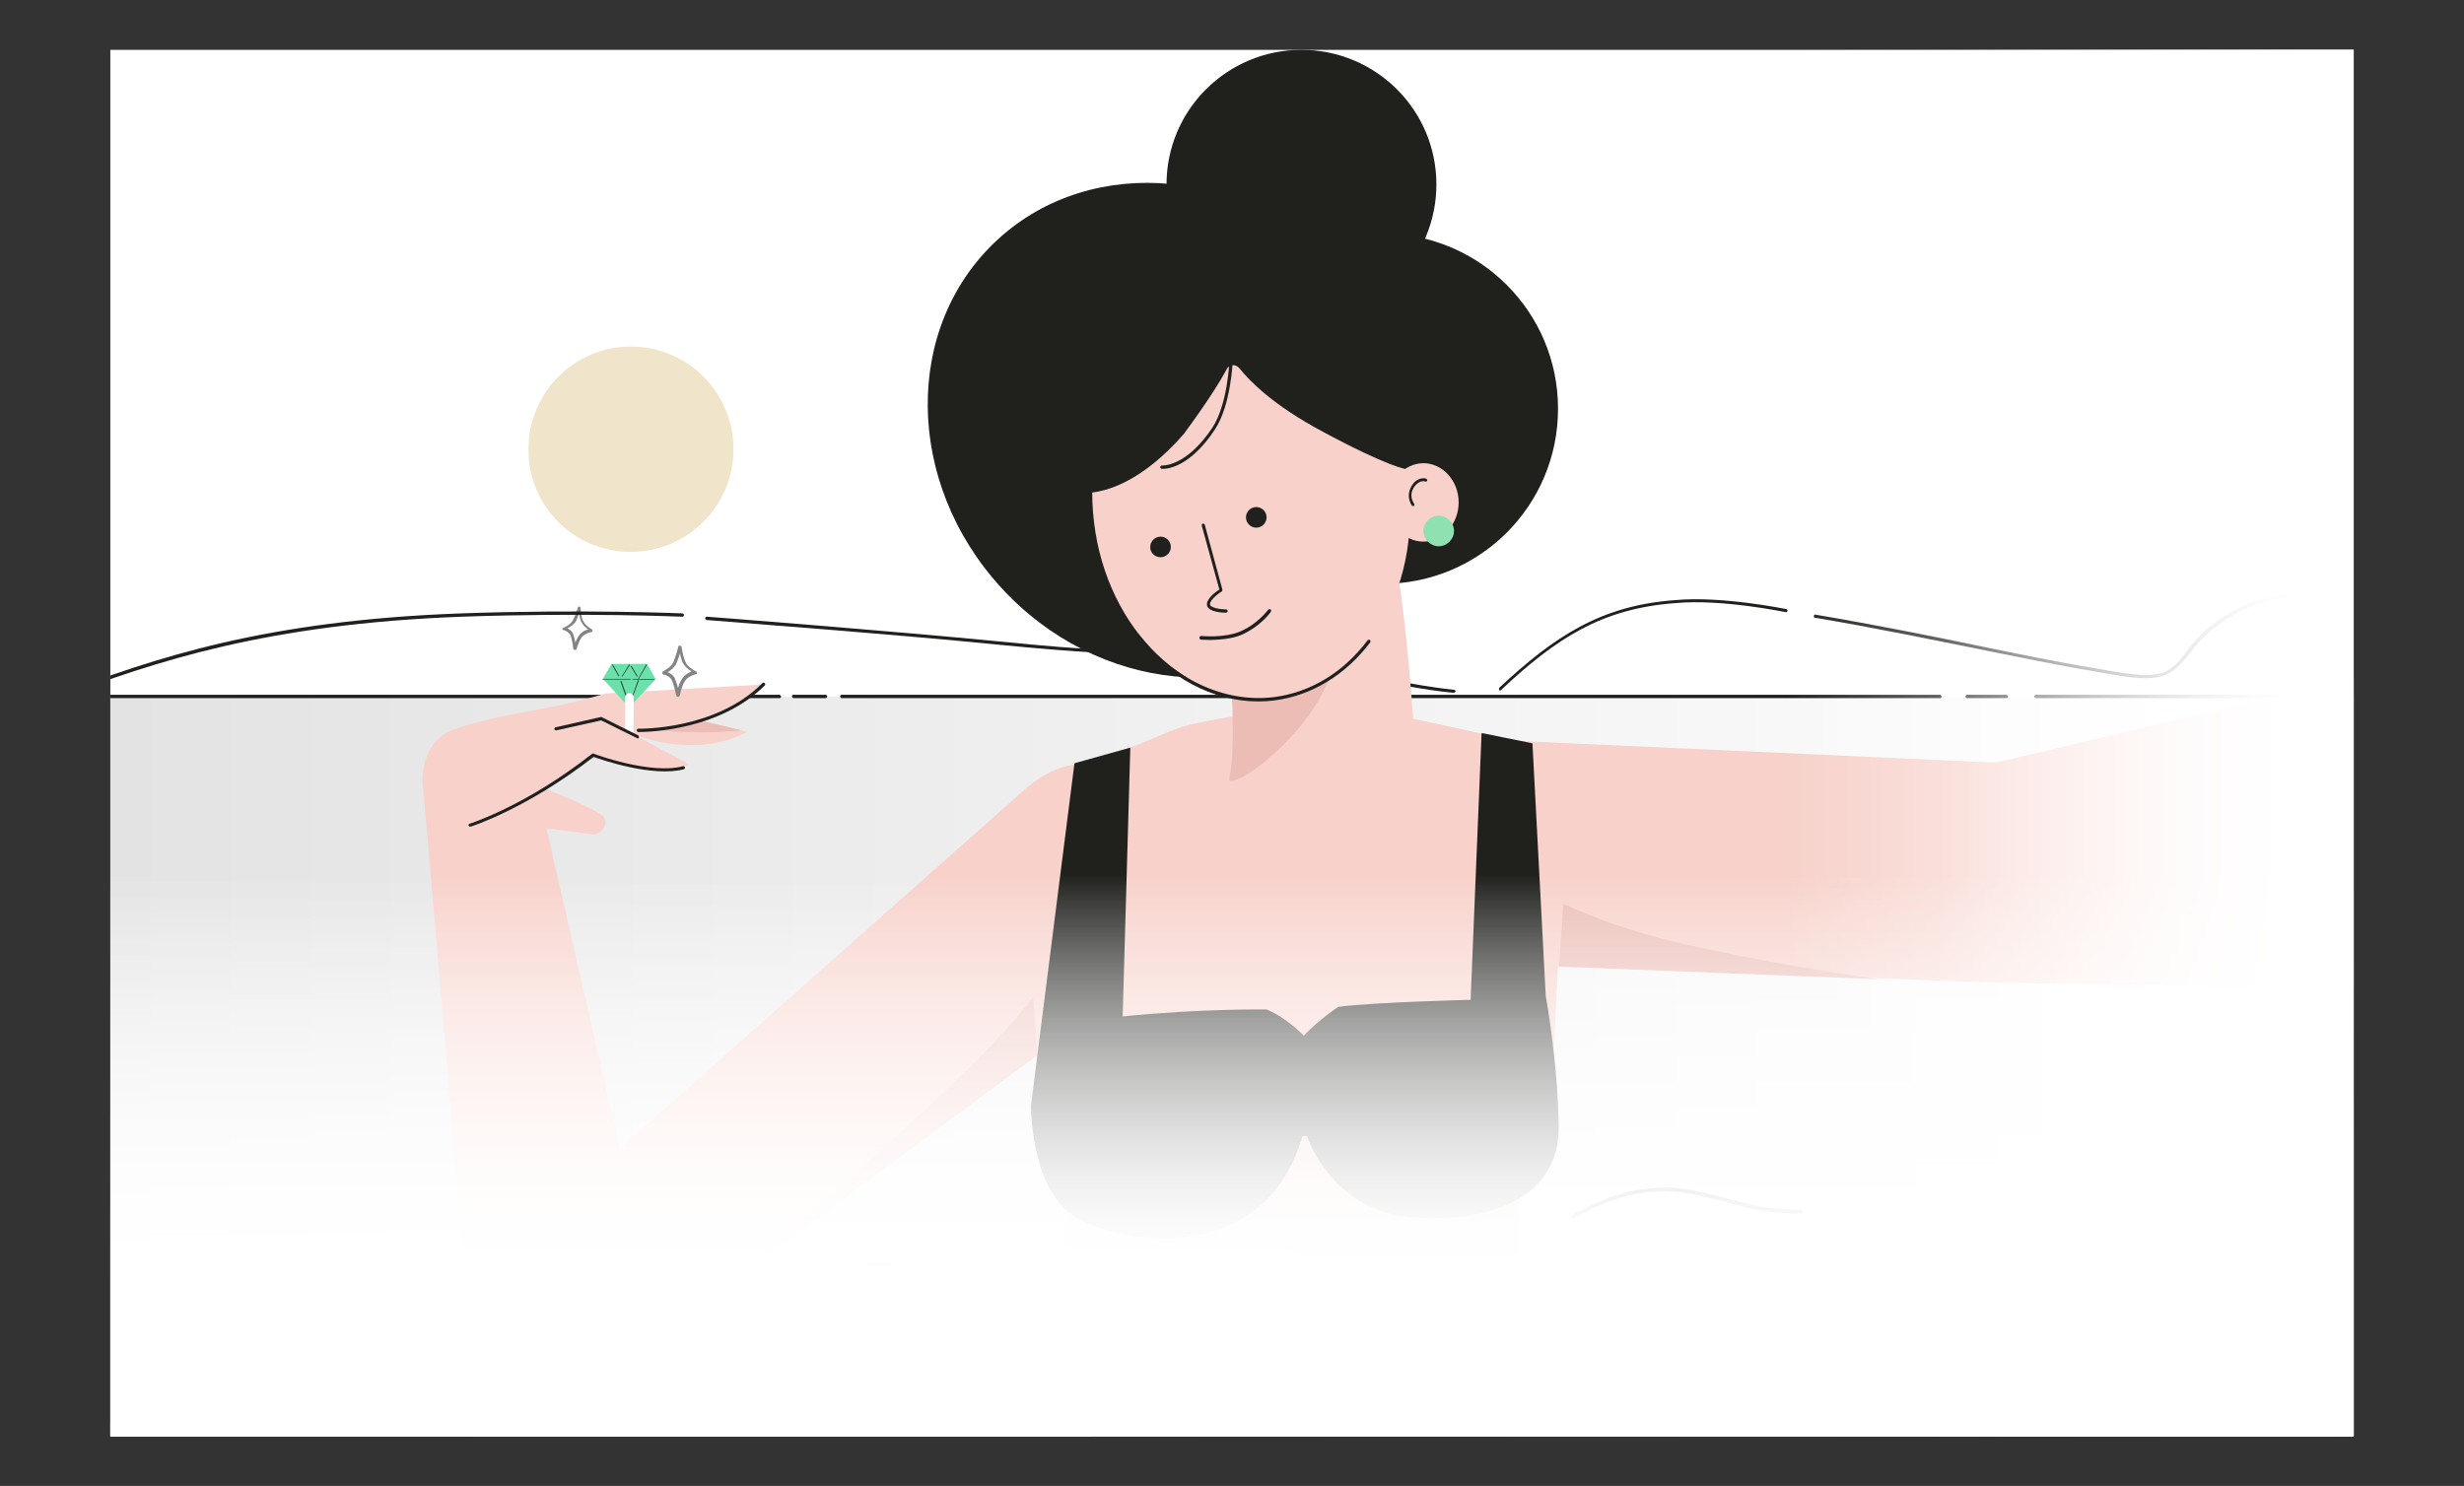
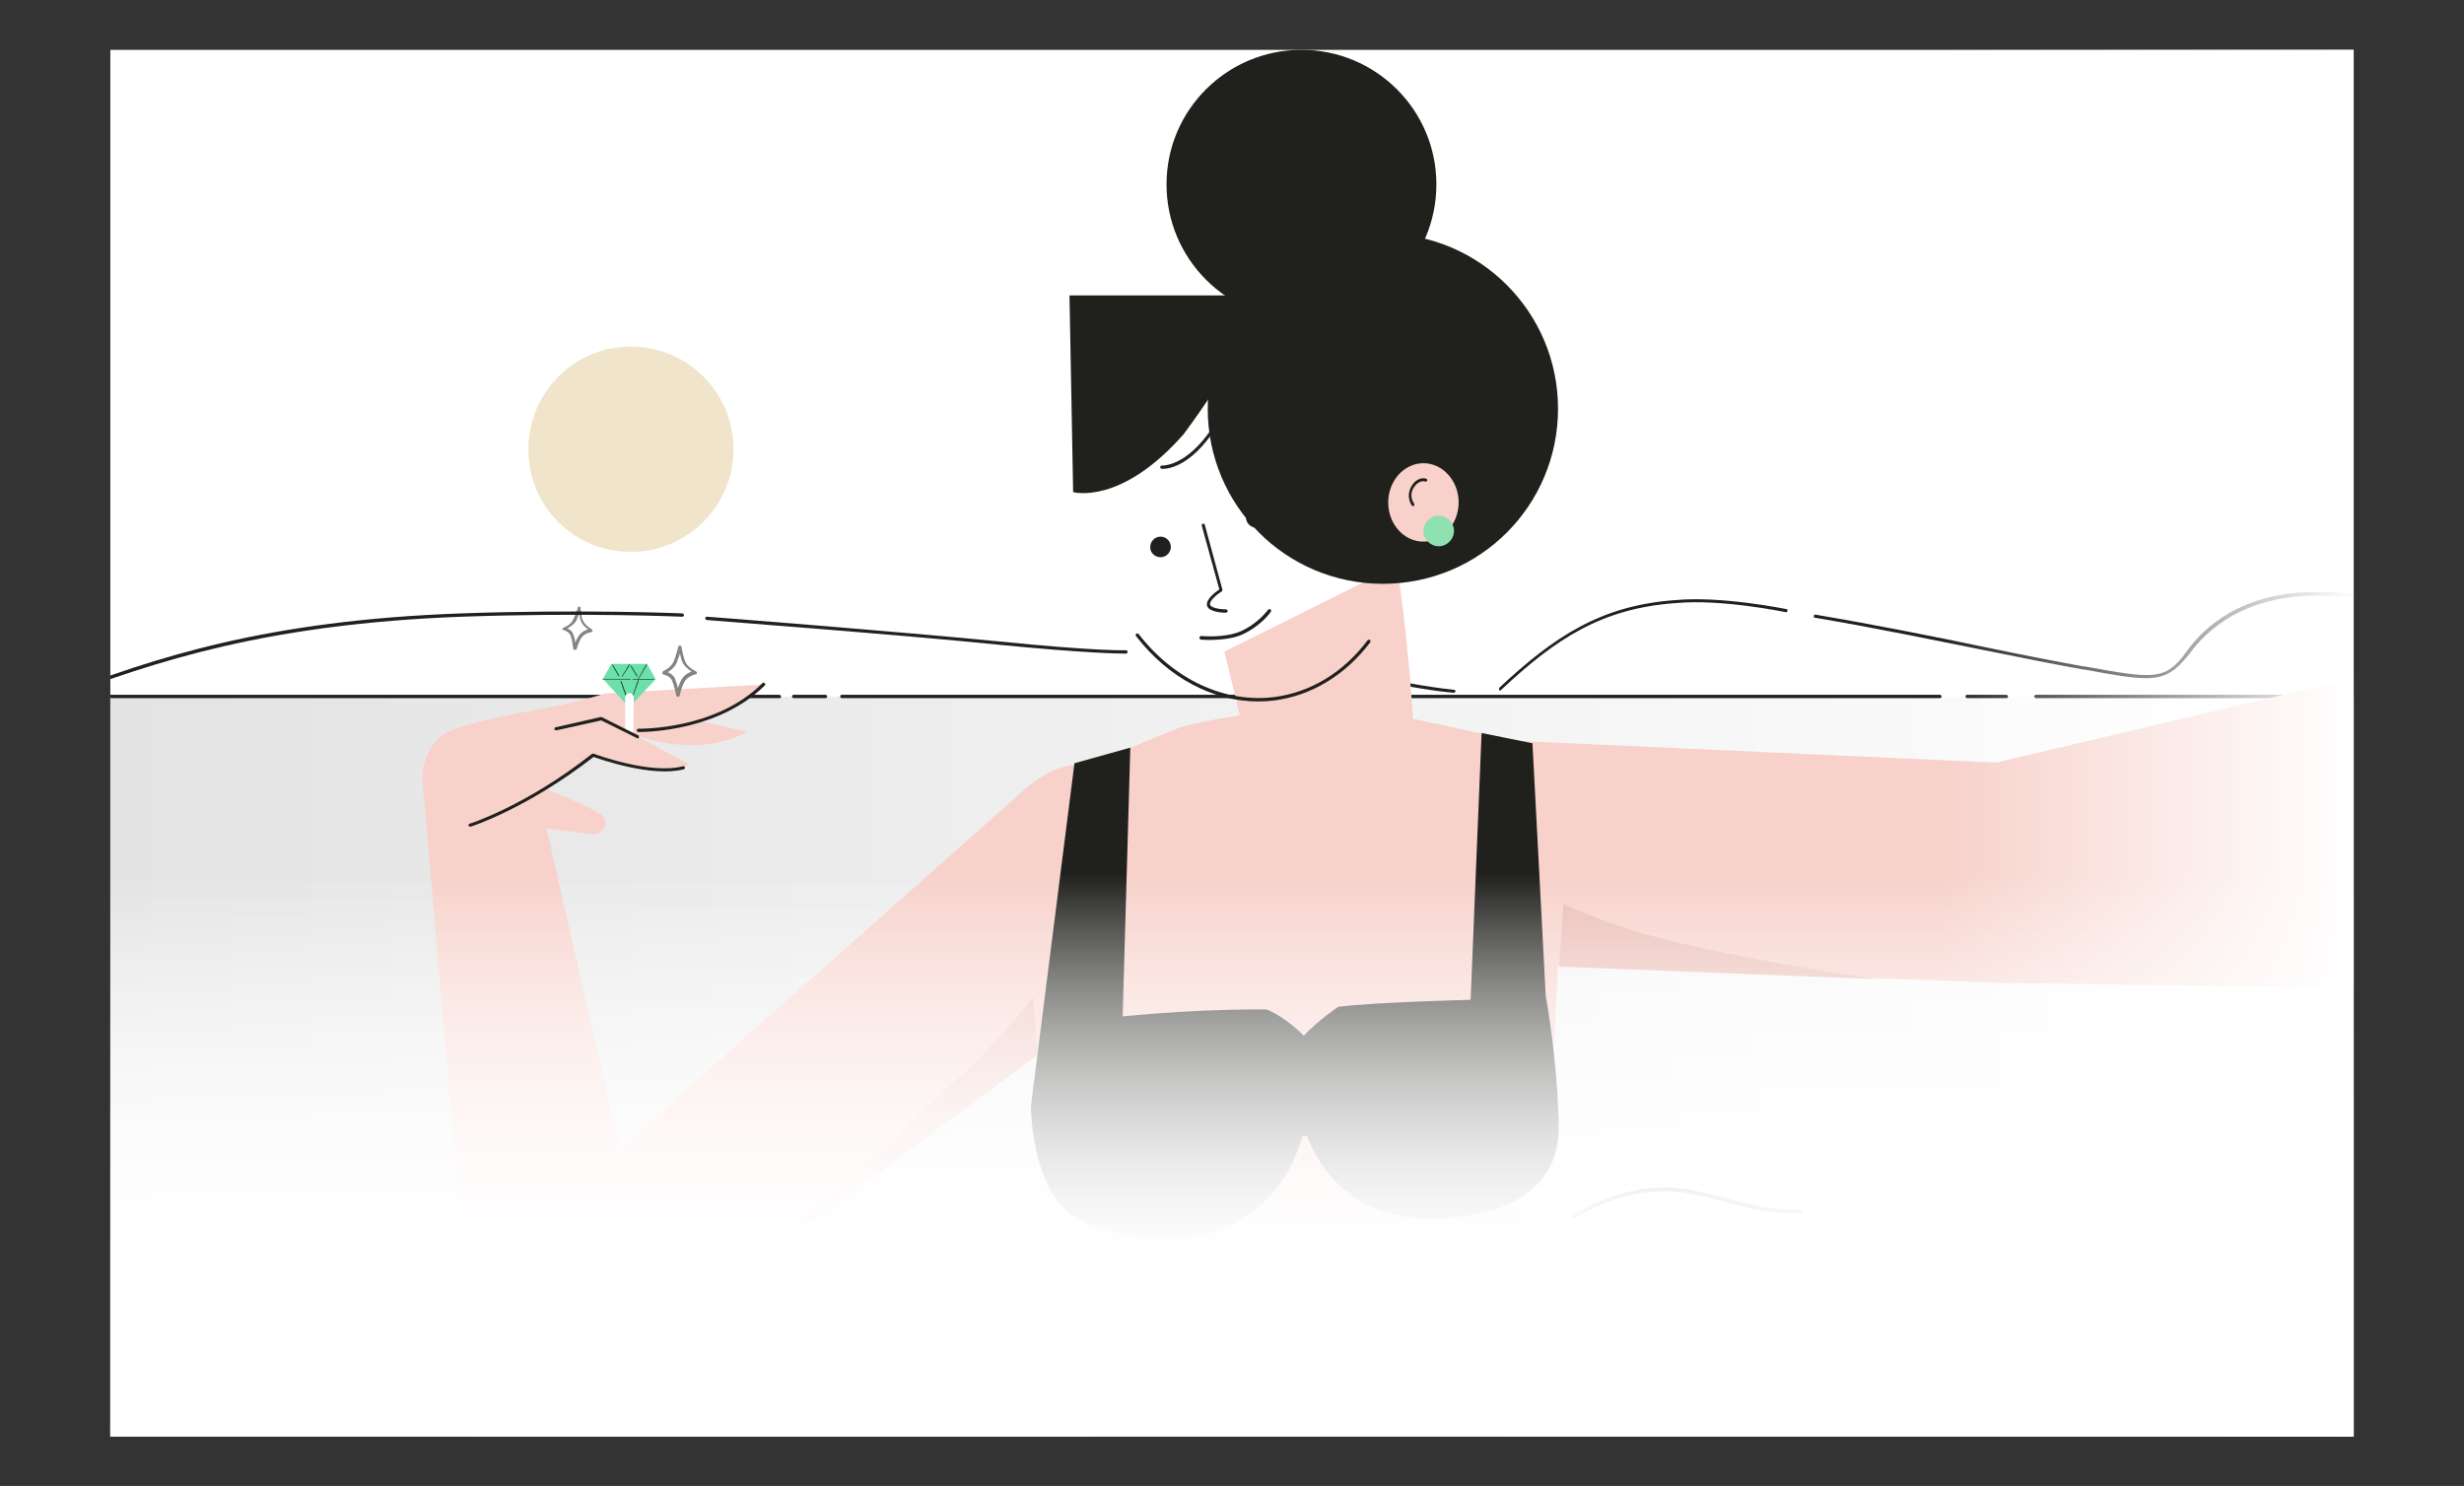
<svg xmlns="http://www.w3.org/2000/svg" xmlns:xlink="http://www.w3.org/1999/xlink" version="1.1" id="Layer_1" x="0px" y="0px" viewBox="0 0 741.4 447.2" style="enable-background:new 0 0 741.4 447.2;" xml:space="preserve">
  <rect x="0" y="0" width="741.4" height="447.2" fill="#333333" stroke="none" />
  <style type="text/css">
	.st0{clip-path:url(#SVGID_00000110452827878527420000000016852362549551751061_);}
	.st1{fill:#FFFFFF;}
	.st2{fill:url(#SVGID_00000100355955518130253490000018303909865072982711_);}
	.st3{fill:#F6F6F6;}
	.st4{fill:#20211E;}
	.st5{fill:#F7D1CA;}
	.st6{fill:#20201D;}
	.st7{fill:#EBBDB5;}
	.st8{fill:#6CE0AB;}
	.st9{fill:#1E492C;}
	.st10{fill:#90E1B1;}
	.st11{fill:#848484;}
	.st12{fill:#F0E5CA;}
	.st13{fill:url(#SVGID_00000012472154407561147810000007484021793125105079_);}
	.st14{fill:url(#SVGID_00000015343414184235903070000011924801111831496587_);}
	.st15{fill:url(#SVGID_00000151511033598204875980000012062403545427025308_);}
	.st16{fill:url(#SVGID_00000103970188449314693420000018074693542801532090_);}
</style>
  <g>
    <g>
      <g>
        <defs>
          <rect id="SVGID_1_" x="33.2" y="15" width="675" height="417.3" />
        </defs>
        <clipPath id="SVGID_00000097460712880077961350000001058688658736806589_">
          <use xlink:href="#SVGID_1_" style="overflow:visible;" />
        </clipPath>
        <g style="clip-path:url(#SVGID_00000097460712880077961350000001058688658736806589_);">
          <rect x="33.2" y="15" class="st1" width="675" height="417.3" />
          <linearGradient id="SVGID_00000132068995266634156530000003152489471023679929_" gradientUnits="userSpaceOnUse" x1="329.2" y1="160.713" x2="1005.8" y2="160.713" gradientTransform="matrix(1 0 0 -1 -296 481.963)">
            <stop offset="0" style="stop-color:#E3E3E3" />
            <stop offset="1" style="stop-color:#FFFFFF" />
          </linearGradient>
          <path style="fill:url(#SVGID_00000132068995266634156530000003152489471023679929_);" d="M709.8,209.7H33.2v223.1h676.6V209.7z" />
          <path class="st3" d="M19.4,436.1c23.2-14.7,99.7-54.5,166-55s144.2-1.4,144.2-1.4L414,444L19.4,436.1z" />
          <path class="st4" d="M583.7,210.1H253.3c-0.2,0-0.5-0.2-0.5-0.5s0.2-0.5,0.5-0.5h330.4c0.2,0,0.5,0.2,0.5,0.5      C584.1,210,584,210.1,583.7,210.1z" />
          <path class="st4" d="M437.4,208.5L437.4,208.5c-9.6-0.9-18.2-2.9-18.3-2.9c-0.2,0-0.5-0.3-0.3-0.6c0-0.2,0.3-0.5,0.6-0.3      c0.1,0,8.7,1.9,18.1,2.9c0.2,0,0.5,0.2,0.5,0.5C437.8,208.3,437.6,208.5,437.4,208.5z" />
          <path class="st4" d="M234.5,210.1H29.4c-0.2,0-0.5-0.2-0.5-0.5s0.2-0.5,0.5-0.5h205.1c0.2,0,0.5,0.2,0.5,0.5      C235,210,234.9,210.1,234.5,210.1z" />
          <path class="st4" d="M700.4,210.1h-87.8c-0.2,0-0.5-0.2-0.5-0.5s0.2-0.5,0.5-0.5h87.8c0.2,0,0.5,0.2,0.5,0.5      C700.9,210,700.6,210.1,700.4,210.1z" />
          <path class="st5" d="M420.2,170.3c0,0,3.3,16.9,5.4,52.8l-55,13.6l2.7-20.5l-4.9-20.1L420.2,170.3z" />
-           <path class="st6" d="M405.5,186.9c28.6-26.2,28.1-73.1-0.9-104.8S328.8,45.9,300.3,72c-28.6,26.2-28.1,73.1,0.9,104.8      C330.2,208.5,376.9,213.1,405.5,186.9z" />
          <path class="st4" d="M43.5,419.8c-0.1,0-0.3-0.1-0.5-0.2c-0.1-0.2,0-0.5,0.2-0.7c36.6-19.1,70.8-32.7,118.8-36.5      c48.6-3.9,111.6-2.3,112.3-2.2c0.2,0,0.5,0.2,0.5,0.5c0,0.2-0.2,0.5-0.5,0.5c-0.6,0-63.6-1.7-112.2,2.2      c-47.8,3.9-81.9,17.4-118.3,36.4C43.7,419.7,43.6,419.8,43.5,419.8L43.5,419.8z" />
          <path class="st6" d="M391.6,96.1c22.4,0,40.6-18.2,40.6-40.6S414,15,391.6,15S351,33.1,351,55.5S369.2,96.1,391.6,96.1z" />
          <path class="st6" d="M416.1,175.7c29.2,0,52.7-23.6,52.7-52.7s-23.6-52.7-52.7-52.7s-52.7,23.6-52.7,52.7      S386.9,175.7,416.1,175.7z" />
          <path class="st5" d="M402.7,212.9c-15-0.6-42.5,4.1-48.4,6.3c-5.8,2.2-17.8,8-30,10.9c0,0-7.3-0.3-16.2,7.7      c-8.9,8-121.6,107.8-121.6,107.8l-22.1-96.3c0,0,10.9,1.4,13.4,1.7c3.2,0.7,6.1-3.7,3.2-5.7c-3.3-2.6-17-7.9-17-7.9      s9.5-5.5,14.4-10.3c0,0,19.8,7.1,28.9,2.9l-16.9-9.1c0,0,18.2,7.9,34.4-0.6l-14.5-3.4c0,0,14.1-3.7,19.4-10.9l-47.6,2.7      c0,0-8.1,2.7-21.6,5.1c-13.5,2.4-21.2,4.6-24.9,6.1c-3.8,1.5-9.5,6.9-8.3,17.5S140.7,395,140.7,395s0.1,17.1,17.1,23.3      s27.4-5.5,29.5-8.5L318.2,313l0.5,50.2c0,0,6.6,38.2,9.9,72.8h124.7c0,0,3.9-55.6,3.7-78.9l10.3-36.9l1.5-29.5l132.7,5.1      l116.5,1.6v-95.6l-117.4,27.7l-145.9-6.6C454.8,223,415.6,213.3,402.7,212.9L402.7,212.9z" />
-           <path class="st7" d="M370.5,205.8c0,0,1.3,20-0.6,28.5c-0.6,2.2,7.4-0.6,18.5-12.5c11-11.8,12.8-21.6,12.8-21.6L370.5,205.8z" />
          <path class="st8" d="M189.3,212.9l8-8.5l-2.6-4.6H184l-2.6,4.5L189.3,212.9z" />
-           <path class="st9" d="M189.7,204.5L189.7,204.5h-8.3c0,0-0.1,0-0.1-0.1s0-0.1,0.1-0.1h8.3c0,0,0.1,0,0.1,0.1      C189.8,204.4,189.8,204.5,189.7,204.5L189.7,204.5z" />
+           <path class="st9" d="M189.7,204.5L189.7,204.5h-8.3c0,0-0.1,0-0.1-0.1s0-0.1,0.1-0.1h8.3c0,0,0.1,0,0.1,0.1      C189.8,204.4,189.8,204.5,189.7,204.5z" />
          <path class="st9" d="M196.8,204.6L196.8,204.6l-6.4-0.1c0,0-0.1,0-0.1-0.1s0-0.1,0.1-0.1l6.4,0.1c0,0,0.1,0,0.1,0.1      C197,204.5,196.9,204.6,196.8,204.6L196.8,204.6z" />
          <path class="st9" d="M192.1,204.5L192.1,204.5c-0.1,0-0.2-0.1-0.1-0.2l2.4-4.3c0,0,0.1-0.1,0.2,0c0.1,0,0.1,0.1,0,0.2      L192.1,204.5C192.2,204.5,192.2,204.5,192.1,204.5L192.1,204.5z" />
          <path class="st9" d="M191.7,203.7c0,0-0.1,0-0.1-0.1l-1.8-3c0,0,0-0.1,0-0.2c0.1,0,0.1,0,0.2,0l1.8,3      C191.8,203.5,191.8,203.6,191.7,203.7C191.8,203.7,191.7,203.7,191.7,203.7L191.7,203.7z" />
          <path class="st9" d="M187.2,203.7L187.2,203.7c-0.1,0-0.2-0.1-0.1-0.2l2.2-3.5c0,0,0.1-0.1,0.2,0c0.1,0,0.1,0.1,0,0.2      L187.2,203.7C187.3,203.7,187.2,203.7,187.2,203.7L187.2,203.7z" />
          <path class="st9" d="M186.2,203.6c0,0-0.1,0-0.1-0.1l-1.9-3.3c0,0,0-0.1,0-0.2c0,0,0.1,0,0.2,0l1.9,3.3      C186.3,203.4,186.3,203.6,186.2,203.6L186.2,203.6L186.2,203.6z" />
          <path class="st9" d="M188.9,211.1c0,0-0.1,0-0.1-0.1l-2.1-5.9c0,0,0-0.1,0.1-0.2c0.1,0,0.1,0,0.2,0.1l2.1,5.9      C189,211,189,211.1,188.9,211.1L188.9,211.1L188.9,211.1z" />
          <path class="st9" d="M189.8,211.3C189.8,211.3,189.7,211.3,189.8,211.3c-0.1,0-0.2-0.1-0.1-0.2l2.2-6.3c0,0,0.1-0.1,0.2-0.1      c0.1,0,0.1,0.1,0.1,0.2L189.8,211.3C189.9,211.1,189.8,211.3,189.8,211.3z" />
-           <path class="st5" d="M383.7,210c26.2-3.2,44-32.1,40-64.5s-28.5-55.9-54.5-52.7c-26.2,3.2-44,32.1-40,64.5      C333.1,189.6,357.6,213.2,383.7,210z" />
          <path class="st4" d="M378.6,211.1c-13.6,0-27.1-7.1-36.8-19.7c-0.1-0.2-0.1-0.5,0.1-0.7c0.2-0.1,0.5-0.1,0.7,0.1      c10.6,13.7,25.8,20.8,40.7,19c11-1.4,20.9-7.4,28.2-17.1c0.1-0.2,0.5-0.2,0.7-0.1c0.2,0.1,0.2,0.5,0.1,0.7      c-7.4,9.8-17.7,16.1-28.9,17.5C381.8,211,380.2,211.1,378.6,211.1L378.6,211.1z" />
          <path class="st4" d="M364.4,192.6c-1.7,0-2.9-0.1-3-0.1c-0.2,0-0.5-0.2-0.5-0.6c0-0.2,0.2-0.5,0.6-0.5c0.1,0,6.9,0.7,11.8-1.4      c5.4-2.4,8.2-6.5,8.3-6.5c0.1-0.2,0.5-0.2,0.7-0.1c0.2,0.1,0.2,0.5,0.1,0.7s-3,4.3-8.7,6.9C370.7,192.3,367,192.5,364.4,192.6      L364.4,192.6z" />
          <path class="st4" d="M368.9,184.4c-0.8,0-5.1-0.1-5.7-2.1c-0.5-1.9,2.6-4.2,3.7-4.9l-5.3-19.2c-0.1-0.2,0.1-0.5,0.3-0.6      s0.5,0.1,0.6,0.3l5.3,19.5c0,0.2,0,0.5-0.2,0.6c-1.5,0.9-3.8,2.9-3.5,4c0.2,0.9,3,1.4,4.8,1.4c0.2,0,0.5,0.2,0.5,0.5      C369.4,184.2,369.2,184.3,368.9,184.4L368.9,184.4z" />
          <path class="st4" d="M378,158.8c1.7,0,3.1-1.4,3.1-3.1c0-1.7-1.4-3.1-3.1-3.1s-3.1,1.4-3.1,3.1      C374.9,157.4,376.3,158.8,378,158.8z" />
          <path class="st4" d="M349.2,167.7c1.7,0,3.1-1.4,3.1-3.1s-1.4-3.1-3.1-3.1s-3.1,1.4-3.1,3.1C346,166.3,347.5,167.7,349.2,167.7z      " />
          <path class="st6" d="M322.9,148.1c0,0,14.4,4.1,33.3-17.5c7.3-9.9,11.1-16.1,12.9-19.5c0.8-1.5,2.7-1.6,3.8-0.3      c3.2,4,10.3,11.2,24.9,19c20.2,10.9,25.4,11.4,25.4,11.4h25.2V88.9H321.8L322.9,148.1L322.9,148.1z" />
          <path class="st4" d="M349.9,141.1c-0.1,0-0.2,0-0.3,0c-0.2,0-0.5-0.2-0.5-0.5c0-0.2,0.2-0.5,0.5-0.5c0.1,0,7.3,0.5,15.2-11.4      c4.6-7,5.1-19.8,5.1-20s0.1-0.5,0.5-0.5c0.2,0,0.5,0.2,0.5,0.5c0,0.6-0.6,13.3-5.3,20.5C358.2,140.4,351.5,141.1,349.9,141.1      L349.9,141.1z" />
          <path class="st5" d="M428.3,163c5.8,0,10.6-5.3,10.6-11.8s-4.8-11.8-10.6-11.8s-10.6,5.3-10.6,11.8      C417.7,157.7,422.4,163,428.3,163z" />
          <path class="st4" d="M425.1,152.3c-0.1,0-0.3-0.1-0.3-0.2c-1.6-2.5-0.8-4.9,0.3-6.4c1.1-1.5,2.9-2.1,4.1-1.6      c0.2,0.1,0.3,0.3,0.2,0.6c-0.1,0.2-0.3,0.3-0.6,0.2c-0.9-0.3-2.2,0.2-3.1,1.4c-0.5,0.6-1.9,2.7-0.2,5.3c0.1,0.2,0.1,0.5-0.1,0.7      C425.2,152.3,425.1,152.3,425.1,152.3L425.1,152.3z" />
          <path class="st10" d="M432.9,164.4c2.5,0,4.6-2.1,4.6-4.6s-2.1-4.6-4.6-4.6s-4.6,2.1-4.6,4.6      C428.3,162.3,430.4,164.4,432.9,164.4z" />
          <path class="st4" d="M141.5,248.8c-0.2,0-0.3-0.1-0.5-0.3c-0.1-0.2,0-0.5,0.3-0.6c0.1,0,17-5.4,36.8-21c0.1-0.1,0.3-0.1,0.5-0.1      c0.1,0.1,17.1,6.4,26.9,3.8c0.2-0.1,0.5,0.1,0.6,0.3s-0.1,0.5-0.3,0.6c-9.4,2.5-24.9-2.9-27.2-3.7      C158.5,243.4,141.7,248.8,141.5,248.8L141.5,248.8L141.5,248.8z" />
          <path class="st7" d="M351.6,369.5c0,0,52.7,4.8,86.2,28.5c9.6,6.5,14.4,15.4,16.7,21.8c1.1-18.3,2.7-47.3,2.5-62.7l3.1-11.1      l-77.2-19.5L351.6,369.5L351.6,369.5z" />
-           <path class="st7" d="M203.9,218.2c-5.8,1.3-7.9,1.3-7.9,1.3s10.7,1.8,27.2,0.3l-12.9-3.1c0,0,0.6-0.1,1.5-0.5l-0.5-0.1      C211.3,216.2,209.8,217,203.9,218.2L203.9,218.2z" />
          <path class="st7" d="M470.4,272l-1.3,18.9l96.1,3.8c-16.3-2.3-36.8-5.7-59-10.7C485,279.2,470.4,272,470.4,272z" />
          <path class="st7" d="M288.7,324.1c-31.3,30.1-59.6,53.7-77.9,68.5l101.4-75.1l-1.4-17.5C310.9,300,305.1,308.4,288.7,324.1      L288.7,324.1z" />
          <path class="st11" d="M204.1,209.7C204.1,209.7,204,209.7,204.1,209.7c-0.3,0-0.5-0.1-0.6-0.3c0,0-0.7-3.4-1.4-4.8      c-0.7-1.3-2.5-1.6-2.5-1.6c-0.2,0-0.3-0.2-0.3-0.5s0.1-0.3,0.2-0.5c0,0,2.3-1,3.1-2.7c0.8-1.8,1.5-4.7,1.5-4.7      c0-0.2,0.2-0.3,0.5-0.3c0.2,0,0.5,0.2,0.5,0.5c0,0,0.5,3.5,1.4,4.9s3,2.4,3,2.4c0.1,0.1,0.2,0.2,0.2,0.5s-0.1,0.3-0.3,0.3      c0,0-2.2,0.5-3.2,1.9c-1.1,1.5-1.7,4.6-1.7,4.7C204.5,209.4,204.2,209.7,204.1,209.7L204.1,209.7z M200.9,202.3      c0.7,0.3,1.6,0.8,2.1,1.7c0.3,0.8,0.8,2.1,1,3.1c0.3-1,0.8-2.3,1.4-3.1c0.7-1,1.9-1.6,2.7-1.9c-0.8-0.5-1.8-1.3-2.4-2.2      c-0.6-0.8-0.9-2.2-1.1-3.3c-0.2,0.9-0.7,1.9-1,2.9C203,200.8,201.8,201.8,200.9,202.3L200.9,202.3z" />
          <path class="st11" d="M173,195.6C173,195.6,172.9,195.6,173,195.6c-0.2,0-0.5-0.1-0.5-0.3c0,0-0.3-3-0.9-4.2      c-0.5-1.1-2.1-1.5-2.1-1.5c-0.1,0-0.3-0.2-0.3-0.3s0.1-0.3,0.2-0.3c0,0,2.1-0.8,2.9-2.2c0.8-1.5,1.6-3.9,1.6-4      c0-0.2,0.2-0.3,0.5-0.2c0.2,0,0.3,0.2,0.3,0.3c0,0,0.1,3.1,0.9,4.2c0.7,1.3,2.4,2.2,2.5,2.3s0.2,0.2,0.2,0.5      c0,0.1-0.1,0.3-0.3,0.3c0,0-1.9,0.3-2.9,1.5c-1,1.3-1.7,3.9-1.7,3.9C173.4,195.5,173.1,195.6,173,195.6L173,195.6z M170.7,189.1      c0.6,0.3,1.4,0.8,1.7,1.6c0.3,0.7,0.6,1.8,0.7,2.7c0.3-0.8,0.8-1.8,1.4-2.5c0.7-0.8,1.7-1.3,2.5-1.5c-0.7-0.5-1.5-1.1-1.9-1.9      c-0.5-0.7-0.7-1.9-0.8-2.9c-0.3,0.8-0.7,1.7-1,2.4C172.6,188,171.5,188.7,170.7,189.1L170.7,189.1z" />
          <path class="st1" d="M190.6,221.2l-2.5-1.4v-9.9c0-0.7,0.6-1.3,1.3-1.3s1.3,0.6,1.3,1.3L190.6,221.2L190.6,221.2z" />
          <path class="st4" d="M192.4,220.3c-0.2,0-0.3,0-0.3,0c-0.2,0-0.5-0.2-0.5-0.5c0-0.2,0.2-0.5,0.5-0.5c0.2,0,23.2,0.5,37.3-13.7      c0.2-0.2,0.5-0.2,0.7,0s0.2,0.5,0,0.7C216.6,219.7,195.4,220.3,192.4,220.3z" />
          <path class="st4" d="M192,222.2c0,0-0.1,0-0.2,0l-10.9-5.4l-13.5,3c-0.2,0-0.5-0.1-0.6-0.3c0-0.2,0.1-0.5,0.3-0.6l13.6-3.1      c0.1,0,0.2,0,0.3,0l11,5.5c0.2,0.1,0.3,0.3,0.2,0.6C192.4,222.1,192.1,222.2,192,222.2L192,222.2z" />
          <path class="st12" d="M189.8,166.1c17,0,30.9-13.8,30.9-30.9s-13.8-30.9-30.9-30.9S159,118.2,159,135.2      C158.9,152.3,172.7,166.1,189.8,166.1z" />
          <path class="st4" d="M473.5,366.5c-0.1,0-0.3-0.1-0.5-0.2c-0.1-0.2,0-0.5,0.2-0.7c7.7-4.2,16.2-8.1,27.6-8.2      c6.4-0.1,13.8,1.9,20.5,3.7c4,1,7.9,2.1,10.7,2.4c7.2,0.8,9.8,0.6,9.8,0.6c0.2,0,0.5,0.1,0.6,0.5c0,0.2-0.1,0.5-0.5,0.6      c-0.1,0-2.7,0.3-10.1-0.6c-2.9-0.3-6.7-1.4-10.9-2.4c-6.5-1.7-13.7-3.7-20-3.7h-0.2c-11.1,0.1-19.5,3.9-27.1,8.1      C473.6,366.5,473.5,366.6,473.5,366.5L473.5,366.5z" />
          <path class="st4" d="M17.5,210.1c-0.2,0-0.3-0.1-0.5-0.3c-0.1-0.2,0-0.5,0.2-0.6c29.4-11.3,62.9-22.5,121.6-24.6      c36.9-1.3,66.2,0,66.5,0c0.2,0,0.5,0.2,0.5,0.5s-0.2,0.5-0.5,0.5s-29.5-1.3-66.4,0C80.3,187.8,46.9,199,17.5,210.1      C17.7,210.1,17.7,210.2,17.5,210.1L17.5,210.1z" />
          <path class="st4" d="M338.6,196.7c-1.9,0-11.9-0.1-38.4-2.7c-29.6-3-86.9-7.3-87.5-7.4c-0.2,0-0.5-0.2-0.5-0.5s0.2-0.5,0.5-0.5      c0.6,0,57.8,4.5,87.5,7.4c29.6,3,38.5,2.7,38.6,2.7c0.2,0,0.5,0.2,0.5,0.5c0,0.2-0.2,0.5-0.5,0.5      C338.9,196.7,338.8,196.7,338.6,196.7L338.6,196.7z" />
          <path class="st4" d="M451.4,207.8c-0.1,0-0.2,0-0.3-0.1c-0.1-0.2-0.1-0.5,0-0.7c16.6-15.5,30.6-24.8,53-26.4      c14.1-1.3,33.2,2.7,33.4,2.7s0.5,0.3,0.3,0.6c0,0.2-0.3,0.5-0.6,0.3c-0.2,0-19.2-4-33-2.7c-22.3,1.6-36.1,10.7-52.6,26.2      C451.6,207.8,451.5,207.9,451.4,207.8L451.4,207.8z" />
          <path class="st4" d="M645.7,204.1c-4.2,0-9.9-1-18.5-2.6h-0.3c-8.3-1.5-18.4-3.5-29.2-5.7c-15.9-3.2-33.8-6.9-51.6-9.9      c-0.2,0-0.5-0.2-0.3-0.6c0-0.2,0.3-0.5,0.6-0.3c17.7,3,35.7,6.6,51.6,9.9c10.6,2.2,20.8,4.2,29.2,5.7h0.3      c20.5,3.7,24.1,4.3,30.4-4.5c4.9-6.9,16.5-18.3,39.9-17.9h0.1c7.2,0,13.7,0.7,13.8,0.7c0.2,0,0.5,0.2,0.5,0.6      c0,0.2-0.2,0.5-0.6,0.5c0,0-6.5-0.7-13.7-0.7h-0.1c-23-0.3-34.3,10.9-39.1,17.6C654.6,202,651.6,204.1,645.7,204.1L645.7,204.1z      " />
          <path class="st4" d="M248.4,210.1h-9.6c-0.2,0-0.5-0.2-0.5-0.5s0.2-0.5,0.5-0.5h9.6c0.2,0,0.5,0.2,0.5,0.5      C248.8,210,248.6,210.1,248.4,210.1z" />
          <path class="st4" d="M603.7,210.1h-11.8c-0.2,0-0.5-0.2-0.5-0.5s0.2-0.5,0.5-0.5h11.8c0.2,0,0.5,0.2,0.5,0.5      C604.2,210,603.9,210.1,603.7,210.1z" />
          <path class="st6" d="M323.3,229.7l-13.1,103.1c0,0-0.1,23.8,12.2,32.7c12.3,8.9,57.8,16.9,69.5-23.6h1.4c0,0,7.3,23.2,32.8,24.6      c25.5,1.3,43-7.8,42.9-27.2c-0.2-19.4-3.9-39.6-3.9-39.6l-4-76l-15.3-3.1l-3.3,80.3c0,0-28.9,0.7-39.8,2.1c0,0-5.8,3.8-10.4,8.7      c0,0-5.1-5.4-11.2-7.9c0,0-19.8-0.3-43.3,2.1l2.3-80.9L323.3,229.7L323.3,229.7z" />
          <linearGradient id="SVGID_00000049903274689976190760000018242696840016082616_" gradientUnits="userSpaceOnUse" x1="668.75" y1="93.733" x2="668.75" y2="218.92" gradientTransform="matrix(1 0 0 -1 -296 481.963)">
            <stop offset="0" style="stop-color:#FFFFFF" />
            <stop offset="1" style="stop-color:#FFFFFF;stop-opacity:0" />
          </linearGradient>
          <rect x="27.5" y="3.5" style="fill:url(#SVGID_00000049903274689976190760000018242696840016082616_);" width="690.5" height="428.7" />
          <linearGradient id="SVGID_00000055679429448785829180000010131503257503859076_" gradientUnits="userSpaceOnUse" x1="668.75" y1="93.733" x2="668.75" y2="218.92" gradientTransform="matrix(1 0 0 -1 -296 481.963)">
            <stop offset="0" style="stop-color:#FFFFFF" />
            <stop offset="1" style="stop-color:#FFFFFF;stop-opacity:0" />
          </linearGradient>
          <rect x="27.5" y="3.5" style="fill:url(#SVGID_00000055679429448785829180000010131503257503859076_);" width="690.5" height="428.7" />
          <linearGradient id="SVGID_00000029762686189068022840000012286007520929877949_" gradientUnits="userSpaceOnUse" x1="1537.101" y1="-200.365" x2="1537.101" y2="-75.178" gradientTransform="matrix(6.123234e-17 -1 -1 -6.123234e-17 507.949 1754.951)">
            <stop offset="0" style="stop-color:#FFFFFF" />
            <stop offset="1" style="stop-color:#FFFFFF;stop-opacity:0" />
          </linearGradient>
          <rect x="323.6" y="-127.4" style="fill:url(#SVGID_00000029762686189068022840000012286007520929877949_);" width="428.7" height="690.5" />
          <linearGradient id="SVGID_00000059311441139931380400000012819732875624532924_" gradientUnits="userSpaceOnUse" x1="1537.101" y1="-183.216" x2="1537.101" y2="-29.447" gradientTransform="matrix(6.123234e-17 -1 -1 -6.123234e-17 507.949 1754.951)">
            <stop offset="0" style="stop-color:#FFFFFF" />
            <stop offset="1" style="stop-color:#FFFFFF;stop-opacity:0" />
          </linearGradient>
-           <rect x="323.6" y="-127.4" style="fill:url(#SVGID_00000059311441139931380400000012819732875624532924_);" width="428.7" height="690.5" />
        </g>
      </g>
    </g>
  </g>
</svg>